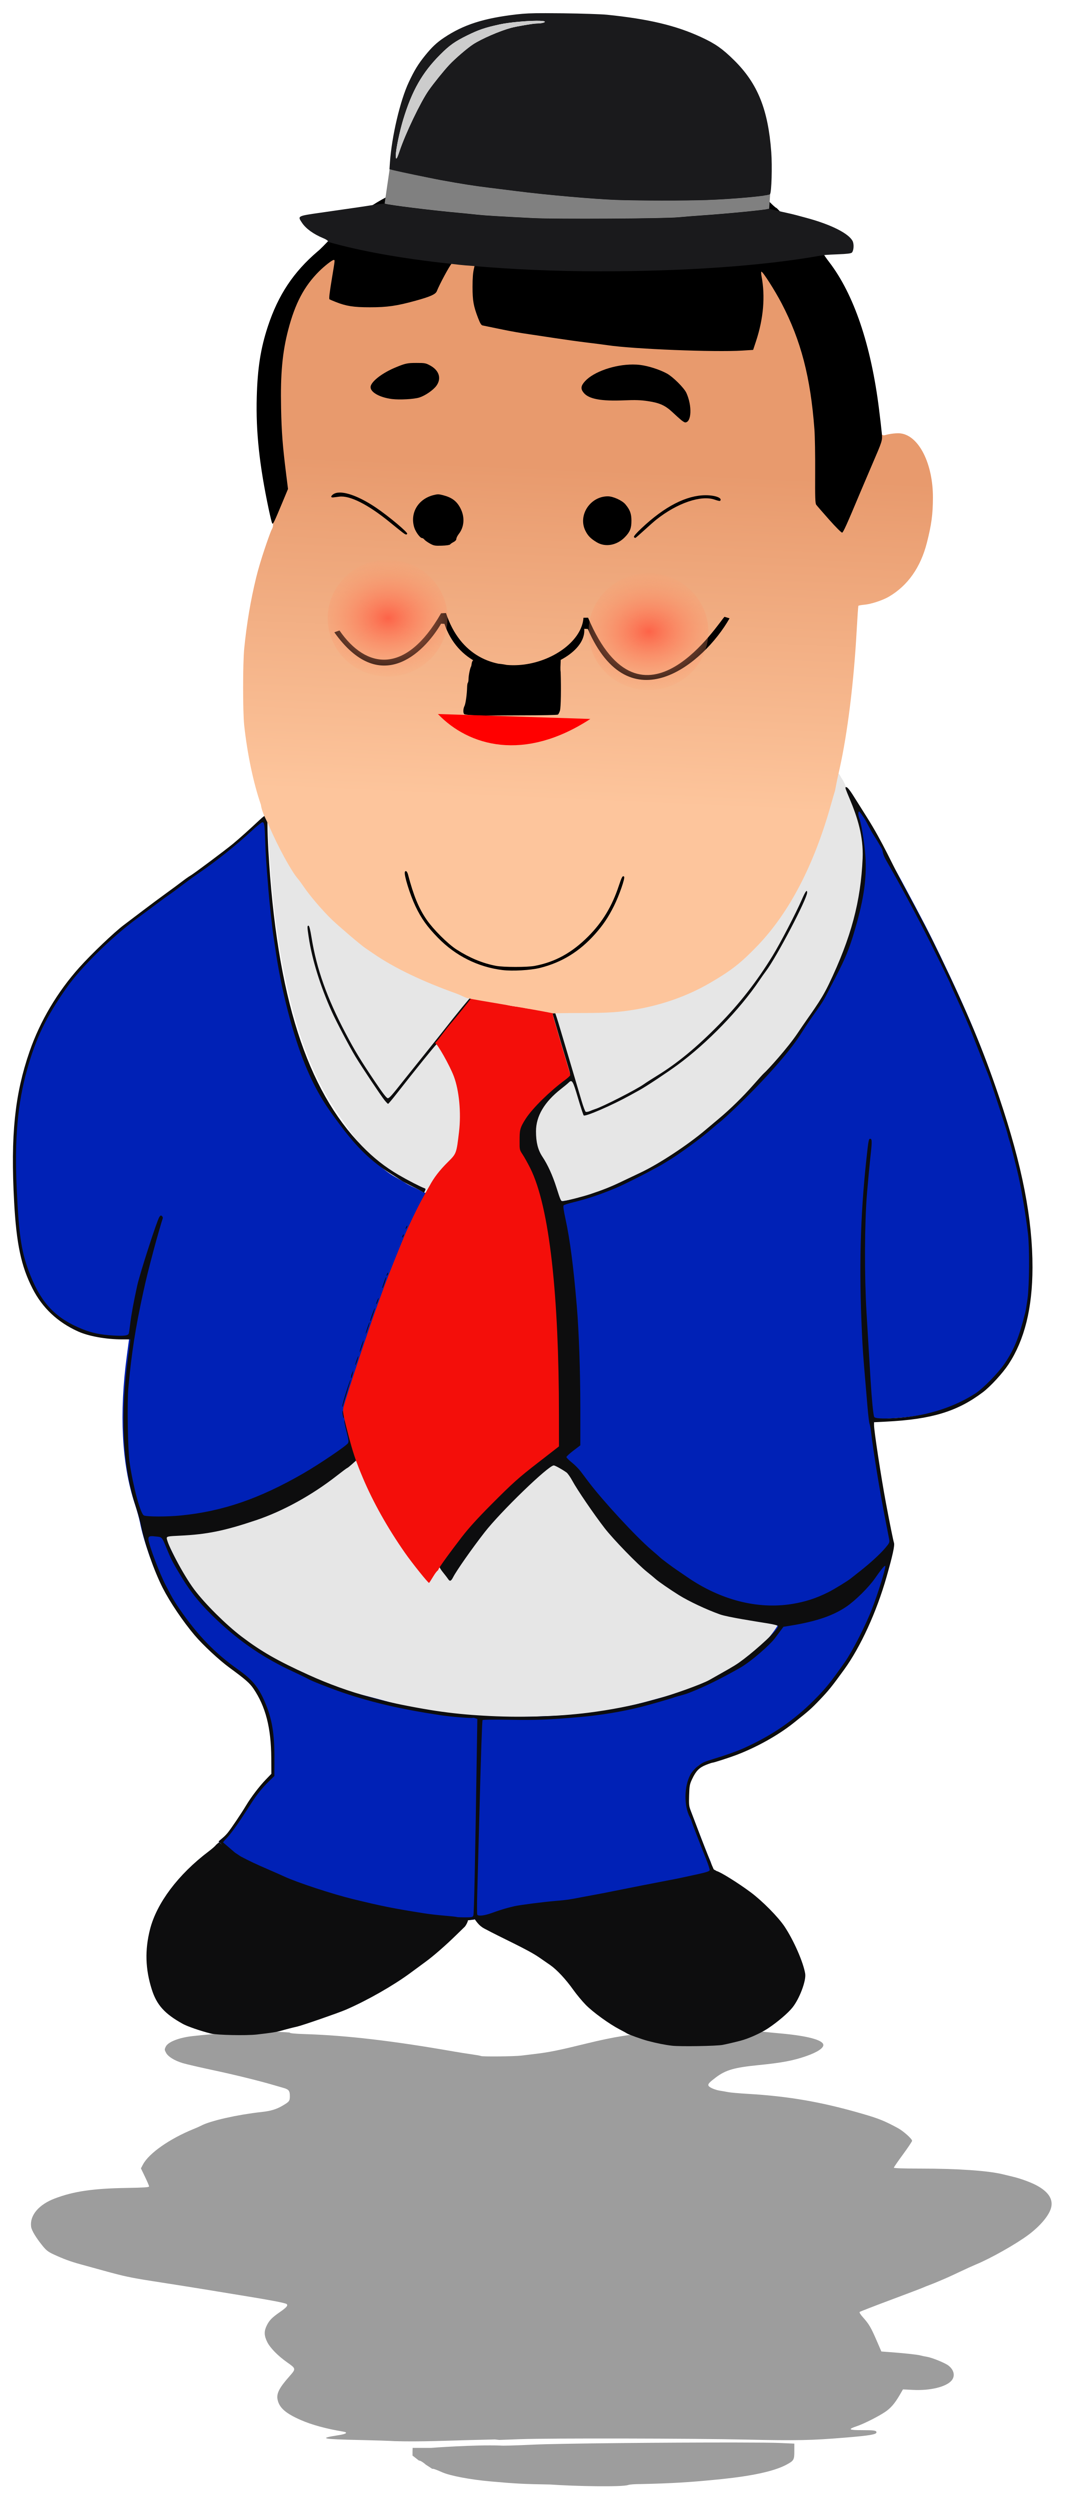
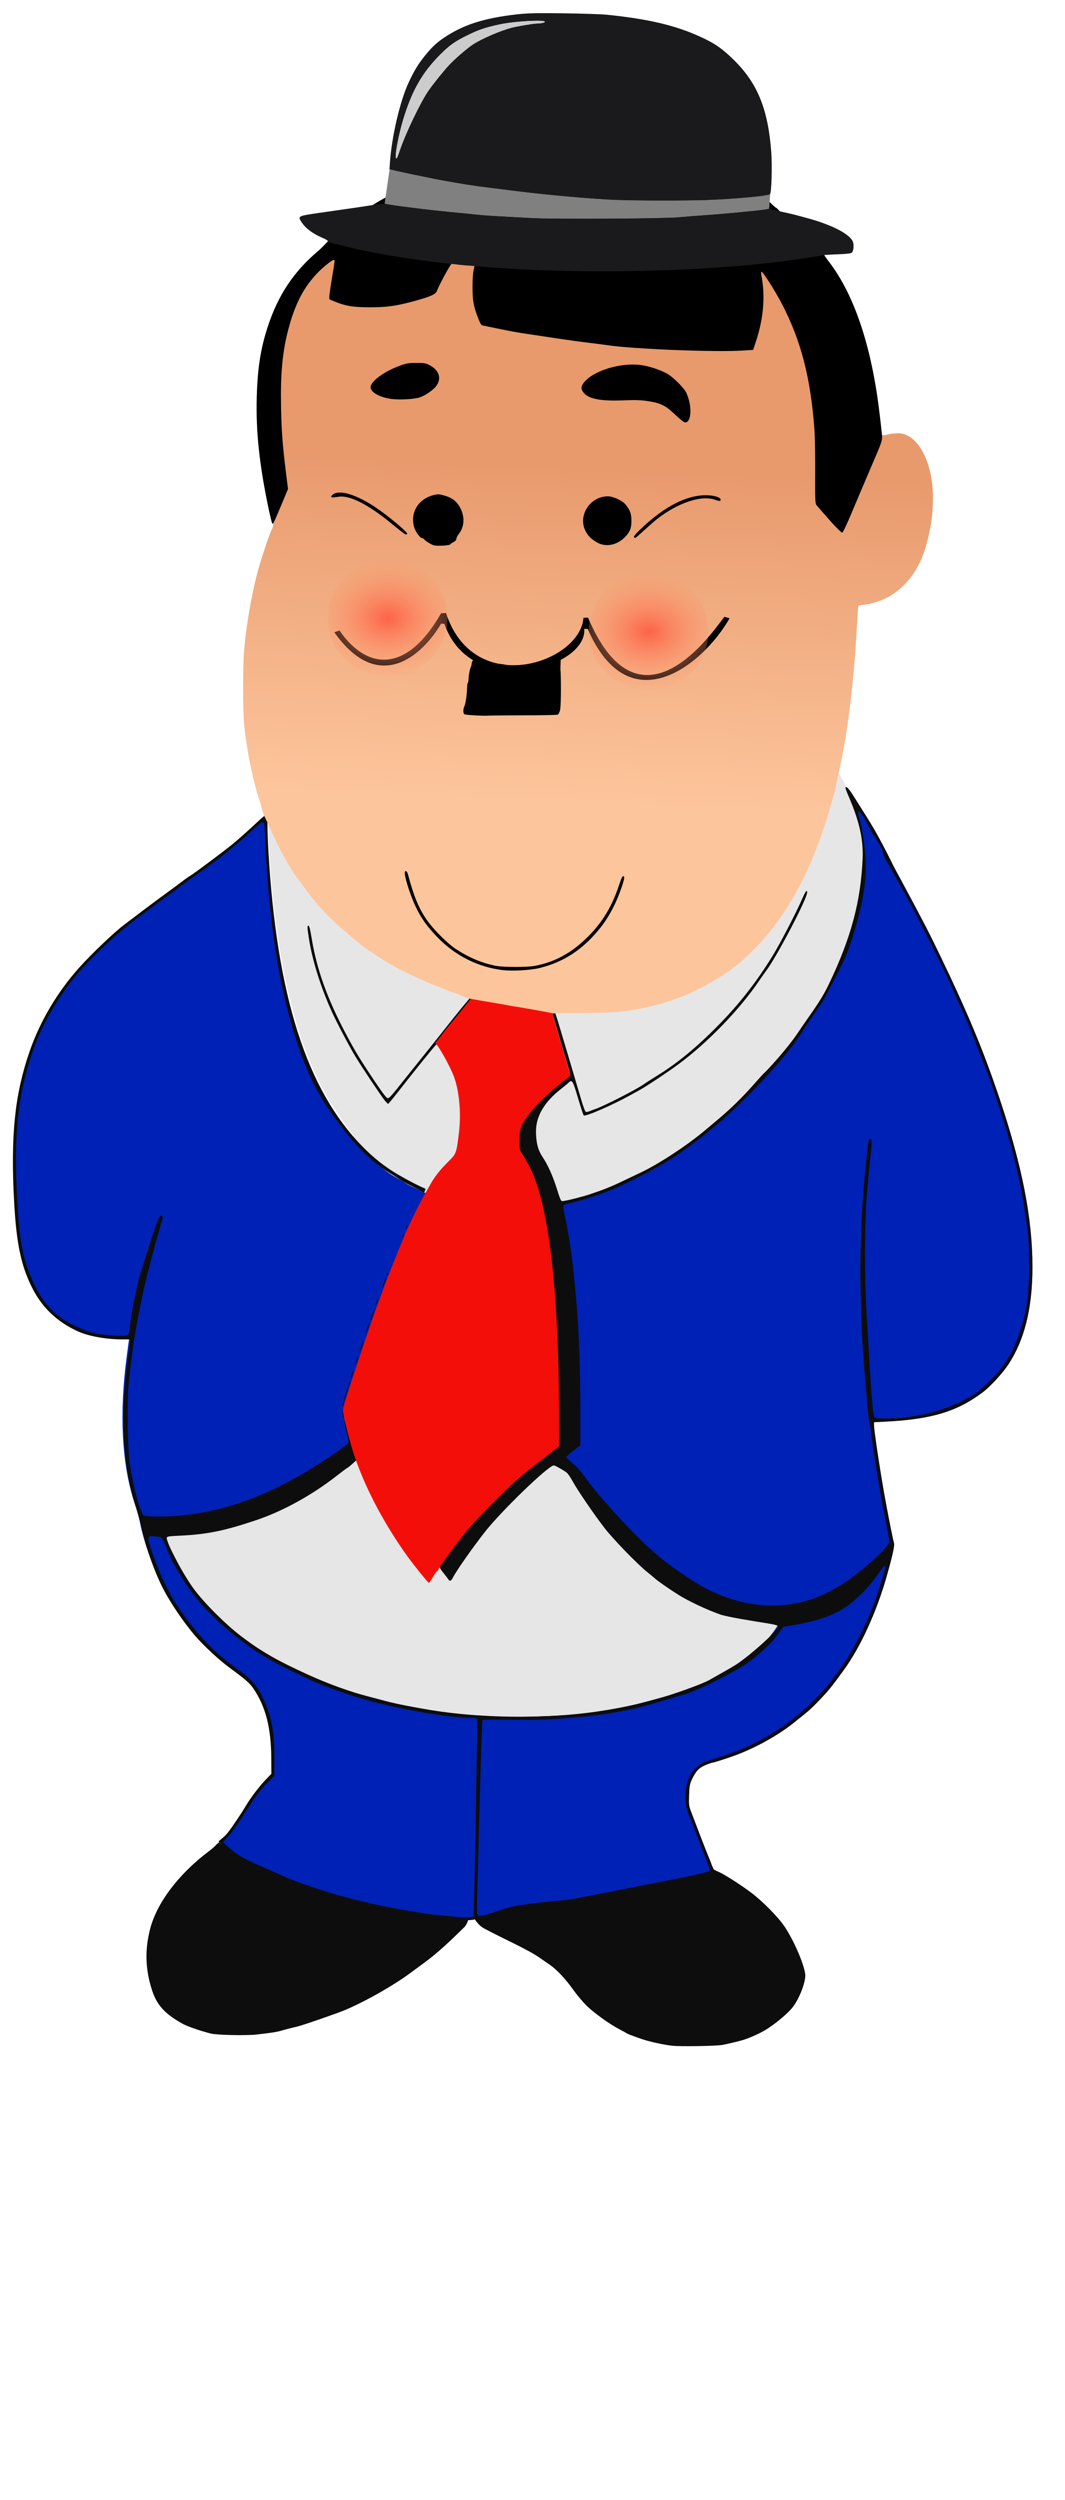
<svg xmlns="http://www.w3.org/2000/svg" xmlns:ns1="http://www.inkscape.org/namespaces/inkscape" xmlns:ns2="http://sodipodi.sourceforge.net/DTD/sodipodi-0.dtd" xmlns:xlink="http://www.w3.org/1999/xlink" version="1.1" width="823.515" height="1932.936" id="svg4855" ns1:version="0.48.3.1 r9886" ns2:docname="Laurel y Hardy.svg">
  <ns2:namedview pagecolor="#ffffff" bordercolor="#666666" borderopacity="1" objecttolerance="10" gridtolerance="10" guidetolerance="10" ns1:pageopacity="0" ns1:pageshadow="2" ns1:window-width="1551" ns1:window-height="876" id="namedview75" showgrid="false" fit-margin-top="10" fit-margin-left="10" fit-margin-right="10" fit-margin-bottom="10" ns1:zoom="0.40191771" ns1:cx="1444.6739" ns1:cy="1064.5263" ns1:window-x="49" ns1:window-y="24" ns1:window-maximized="1" ns1:current-layer="svg4855" />
  <title id="title5006">Laurel y Hardy</title>
  <defs id="defs4857">
    <linearGradient x1="726.906" y1="277.373" x2="743.876" y2="-107.293" id="linearGradient4036" xlink:href="#linearGradient3928" gradientUnits="userSpaceOnUse" />
    <linearGradient id="linearGradient3928">
      <stop id="stop3930" style="stop-color:#fdc59c;stop-opacity:1" offset="0" />
      <stop id="stop3932" style="stop-color:#e89a6d;stop-opacity:1" offset="1" />
    </linearGradient>
    <radialGradient cx="837.214" cy="79.383" r="53.74" fx="837.214" fy="79.383" id="radialGradient4038" xlink:href="#linearGradient3938" gradientUnits="userSpaceOnUse" gradientTransform="matrix(1.402,-0.011,0.008,1.016,-336.842,7.877)" />
    <linearGradient id="linearGradient3938">
      <stop id="stop3940" style="stop-color:#fd6348;stop-opacity:1" offset="0" />
      <stop id="stop3942" style="stop-color:#fda877;stop-opacity:0" offset="1" />
    </linearGradient>
    <radialGradient cx="837.214" cy="79.383" r="53.74" fx="837.214" fy="79.383" id="radialGradient4040" xlink:href="#linearGradient3938-1" gradientUnits="userSpaceOnUse" gradientTransform="matrix(1.402,-0.011,0.008,1.016,-336.842,7.877)" />
    <linearGradient id="linearGradient3938-1">
      <stop id="stop3940-5" style="stop-color:#fd6348;stop-opacity:1" offset="0" />
      <stop id="stop3942-9" style="stop-color:#fda877;stop-opacity:0" offset="1" />
    </linearGradient>
    <linearGradient x1="4432.458" y1="4367.518" x2="4423.834" y2="4042.518" id="linearGradient4312" xlink:href="#linearGradient4154-1" gradientUnits="userSpaceOnUse" gradientTransform="translate(1044.865,2646.193)" />
    <linearGradient id="linearGradient4154-1">
      <stop id="stop4156-1" style="stop-color:#868686;stop-opacity:1" offset="0" />
      <stop id="stop4158-0" style="stop-color:#000000;stop-opacity:1" offset="1" />
    </linearGradient>
    <linearGradient x1="4370.945" y1="3381.013" x2="4332.796" y2="3918.513" id="linearGradient4314" xlink:href="#linearGradient4138-0" gradientUnits="userSpaceOnUse" gradientTransform="translate(1044.865,2646.193)" />
    <linearGradient id="linearGradient4138-0">
      <stop id="stop4140-0" style="stop-color:#373737;stop-opacity:1" offset="0" />
      <stop id="stop4142-4" style="stop-color:#000000;stop-opacity:1" offset="1" />
    </linearGradient>
    <radialGradient cx="6035.547" cy="4146.112" r="22.266" fx="6035.547" fy="4146.112" id="radialGradient4316" xlink:href="#linearGradient4227-9" gradientUnits="userSpaceOnUse" gradientTransform="matrix(1.903,-0.04,0.044,2.105,-5632.616,-4343.214)" />
    <linearGradient id="linearGradient4227-9">
      <stop id="stop4229-9" style="stop-color:#aeaeae;stop-opacity:1" offset="0" />
      <stop id="stop4231-4" style="stop-color:#000000;stop-opacity:0" offset="1" />
    </linearGradient>
    <linearGradient x1="726.906" y1="277.373" x2="743.876" y2="-107.293" id="linearGradient4483" xlink:href="#linearGradient3928-8-6-1" gradientUnits="userSpaceOnUse" gradientTransform="translate(4670.1,5224.765)" />
    <linearGradient id="linearGradient3928-8-6-1">
      <stop id="stop3930-1-1-7" style="stop-color:#fdc59c;stop-opacity:1" offset="0" />
      <stop id="stop3932-6-5-2" style="stop-color:#e89a6d;stop-opacity:1" offset="1" />
    </linearGradient>
    <linearGradient ns1:collect="always" xlink:href="#linearGradient4154-1" id="linearGradient3196" gradientUnits="userSpaceOnUse" gradientTransform="translate(1044.865,2646.193)" x1="4432.458" y1="4367.518" x2="4423.834" y2="4042.518" />
    <linearGradient ns1:collect="always" xlink:href="#linearGradient4138-0" id="linearGradient3198" gradientUnits="userSpaceOnUse" gradientTransform="translate(1044.865,2646.193)" x1="4370.945" y1="3381.013" x2="4332.796" y2="3918.513" />
    <radialGradient ns1:collect="always" xlink:href="#linearGradient4227-9" id="radialGradient3200" gradientUnits="userSpaceOnUse" gradientTransform="matrix(1.903,-0.04,0.044,2.105,-5632.616,-4343.214)" cx="6035.547" cy="4146.112" fx="6035.547" fy="4146.112" r="22.266" />
    <linearGradient ns1:collect="always" xlink:href="#linearGradient3928-8-6-1" id="linearGradient3202" gradientUnits="userSpaceOnUse" gradientTransform="translate(4670.1,5224.765)" x1="726.906" y1="277.373" x2="743.876" y2="-107.293" />
    <linearGradient ns1:collect="always" xlink:href="#linearGradient3928" id="linearGradient3204" gradientUnits="userSpaceOnUse" x1="726.906" y1="277.373" x2="743.876" y2="-107.293" />
    <radialGradient ns1:collect="always" xlink:href="#linearGradient3938" id="radialGradient3206" gradientUnits="userSpaceOnUse" gradientTransform="matrix(1.402,-0.011,0.008,1.016,-336.842,7.877)" cx="837.214" cy="79.383" fx="837.214" fy="79.383" r="53.74" />
    <radialGradient ns1:collect="always" xlink:href="#linearGradient3938-1" id="radialGradient3208" gradientUnits="userSpaceOnUse" gradientTransform="matrix(1.402,-0.011,0.008,1.016,-336.842,7.877)" cx="837.214" cy="79.383" fx="837.214" fy="79.383" r="53.74" />
  </defs>
  <g id="g4042" transform="matrix(0.672,0,0,0.672,-55.235,446.443)">
-     <path ns1:connector-curvature="0" style="fill:#9d9d9d;fill-opacity:1" id="path3058-1" d="m 903.279,1670.868 c -34.695,0.175 -66.616,3.2 -98.062,6.344 l -7.5,1.156 c -10.556,1.624 -25.245,4.682 -41.5,8.688 -29.851,7.355 -42.226,9.884 -57.5,11.688 -4.675,0.552 -12.1,1.455 -16.5,2 -8.162,1.011 -45.739,1.386 -46.656,0.469 -0.278,-0.277 -5.211,-1.155 -10.938,-1.969 -5.726,-0.814 -14.456,-2.194 -19.406,-3.062 -70.049,-12.288 -123.483,-18.584 -171,-20.125 -12.964,-0.42 -18.855,-0.963 -18.719,-1.844 -36.479,-3.096 -86.895,1.426 -111.281,4.063 -15.804,1.687 -28.682,6.704 -31.281,12.156 -1.555,3.26 -1.55,3.62 0.312,7.094 2.41,4.49 9.499,8.896 19.031,11.844 3.828,1.184 19.762,4.879 35.438,8.219 25.17,5.365 54.507,12.621 71,17.563 3.025,0.905 7.3,2.145 9.5,2.75 6.179,1.697 7.5,3.338 7.5,9.312 0,5.827 -0.572,6.591 -8.531,11.25 -6.996,4.096 -13.466,6.05 -23.969,7.188 -27.591,2.987 -59.021,10.083 -69.5,15.687 -1.375,0.736 -5.314,2.477 -8.75,3.875 -27.609,11.239 -51.389,27.878 -58.219,40.75 l -2.406,4.531 4.688,9.719 c 2.579,5.336 4.688,10.296 4.688,11.031 0,1.071 -5.228,1.419 -26.25,1.781 -38.609,0.663 -60.578,3.903 -82.219,12.125 -18.574,7.055 -28.997,19.507 -27.25,32.531 0.569,4.244 5.471,12.404 13.094,21.844 4.111,5.09 6.425,6.961 12.094,9.625 11.346,5.331 20.338,8.656 31.531,11.687 5.775,1.565 17.925,4.92 27,7.438 22.837,6.331 30.705,8.007 56,11.969 4.675,0.732 13.225,2.059 19,2.969 5.775,0.911 14.325,2.268 19,3 4.675,0.734 13,2.059 18.5,2.969 11.169,1.847 22.127,3.655 37,6.062 42.288,6.844 59.506,10.068 60.875,11.438 1.667,1.667 -0.187,3.841 -7.75,9.094 -9.132,6.34 -12.191,9.456 -15.125,15.344 -3.369,6.76 -3.236,11.805 0.531,19.344 3.36,6.725 12.357,15.867 22.906,23.281 10.237,7.195 10.248,7.334 2.531,16.062 -11.995,13.567 -15.157,19.958 -13.5,27.219 2.08,9.118 9.344,15.444 26.531,23 12.624,5.55 29.566,10.168 48.812,13.344 5.911,0.975 3.818,2.715 -4.875,4.062 -24.405,3.784 -20.396,4.677 25.562,5.656 16.698,0.356 31.647,0.865 38.562,1.281 29.39,0.892 63.42,-0.69 87.625,-1.281 l 27.719,-0.688 5.094,0.562 23.75,-0.875 c 34.78,-1.262 198.14,-0.947 261.25,0.5 56.441,1.294 74.649,0.909 114,-2.375 27.332,-2.281 35,-3.574 35,-5.938 0,-2.163 -2.462,-2.562 -16.656,-2.562 -15.456,0 -16.691,-0.941 -5.938,-4.562 8.052,-2.711 24.837,-11.174 32.656,-16.469 6.388,-4.326 10.986,-9.649 16.531,-19.156 l 3.906,-6.719 11.5,0.594 c 19.863,1.021 38.289,-3.47 44.469,-10.812 4.342,-5.162 2.798,-12.286 -3.719,-17.25 -4.099,-3.122 -19.023,-9.159 -24.844,-10.062 -2.425,-0.377 -5.756,-1.075 -7.406,-1.563 -3.03,-0.895 -19.489,-2.664 -35.906,-3.844 l -8.938,-0.656 -5.625,-13 c -6.365,-14.727 -8.753,-18.758 -15.531,-26.281 -2.765,-3.069 -4.392,-5.686 -3.875,-6.188 0.491,-0.477 16.625,-6.744 35.875,-13.938 19.25,-7.193 35.9,-13.529 37,-14.062 1.1,-0.534 4.475,-1.9 7.5,-3.031 3.025,-1.13 6.4,-2.458 7.5,-2.969 1.1,-0.51 4.804,-2.073 8.219,-3.469 3.413,-1.397 11.858,-5.255 18.781,-8.563 6.923,-3.305 15.399,-7.16 18.812,-8.562 16.934,-6.963 46.475,-23.628 60.656,-34.25 13.299,-9.963 23.255,-21.71 25.812,-30.438 2.898,-9.882 -2.399,-18.585 -15.844,-26 -6.779,-3.737 -18.755,-8.168 -27.938,-10.344 -3.025,-0.717 -8.2,-1.965 -11.5,-2.781 -16.869,-4.167 -51.855,-6.58 -95.25,-6.594 -19.195,-0.01 -30.25,-0.375 -30.25,-1 0,-0.542 4.733,-7.404 10.5,-15.25 5.767,-7.846 10.49,-14.915 10.5,-15.719 0.021,-2.165 -9.949,-11.107 -16.125,-14.469 -15.487,-8.43 -22.096,-11.099 -41.375,-16.688 -46.659,-13.526 -84.409,-20.089 -131.5,-22.844 -9.625,-0.564 -19.75,-1.443 -22.5,-1.969 -2.75,-0.526 -6.989,-1.284 -9.438,-1.656 -5.889,-0.899 -12.6,-3.824 -13.375,-5.844 -0.721,-1.88 0.87,-3.67 8.469,-9.406 11.404,-8.61 21.193,-11.424 49.344,-14.219 26.581,-2.639 39.832,-5.144 54.719,-10.344 13.079,-4.568 20.351,-9.477 19.625,-13.25 -1.029,-5.34 -18.166,-9.932 -47.344,-12.656 l -13,-1.219 c -23.296,-2.517 -45.12,-3.449 -65.937,-3.344 z m 24.875,475.031 c -75.027,-0.091 -203.505,1.095 -233,2.5 -19.289,0.919 -35.827,1.385 -36.75,1.031 -31.27,-1.072 -80.406,2.688 -80.406,2.688 l -21,0 c -0.091,2.235 -0.137,5.138 -0.141,8.836 l 7.516,5.851 c 0.569,-0.65 4.802,1.858 7.719,4.562 l 7.562,4.906 c 0.783,-0.484 3.87,0.568 11.562,3.969 9.05,4.001 32.216,8.374 55,10.406 29.297,2.613 38.359,3.106 68.938,3.594 29.635,2.082 82.685,3.031 89.719,0.594 2.105,-0.734 8.608,-1.107 15,-1.094 34.518,-0.817 55.716,-1.895 92.344,-5.688 36.079,-3.686 60.969,-9.188 74.687,-16.5 8.784,-4.682 9.312,-5.603 9.312,-15.688 l 0,-8.656 -16.5,-0.75 c -7.485,-0.349 -26.554,-0.532 -51.562,-0.562 z" />
    <g id="g4019" transform="translate(50.36,-4122.097)">
      <path ns1:connector-curvature="0" style="fill:#0021b6" id="path3054-8-2" d="m 993.944,4350.627 c -1.027,0.229 -0.112,2.474 4.375,13.125 8.909,21.148 13.753,43.406 15,68.812 2.384,48.575 -9.122,98.731 -35.188,153.125 -9.696,20.235 -17.154,33.14 -32.281,55.875 -11.138,16.74 -31.992,44.22 -36.406,48 -0.964,0.825 -6.5,6.928 -12.313,13.562 -11.329,12.932 -26.395,27.686 -39.156,38.344 -4.346,3.63 -11.096,9.303 -15,12.625 -20.849,17.743 -54.37,39.791 -75.625,49.75 -5.211,2.442 -15.094,7.139 -21.969,10.438 -11.809,5.665 -21.058,9.349 -36,14.312 -8.231,2.734 -28.684,7.969 -31.156,7.969 -1.048,0 -40.298,4.918 -64.125,6.906 -24.406,3.012 -27.852,-1.597 -39,-3.406 -25.72,-5.773 -56.486,-14.341 -56.406,-14.688 0.102,-0.447 -3.796,-2.598 -8.688,-4.781 -4.891,-2.184 -9.616,-4.6 -10.5,-5.344 -0.884,-0.744 -6.35,-3.965 -12.125,-7.188 -25.62,-14.296 -50.956,-39.134 -71.844,-70.375 -34.798,-52.045 -58.714,-131.1 -70.062,-231.625 -3.711,-32.872 -7.094,-81.666 -7.094,-102.562 0,-6.609 1.092,-7.618 0.44,-8.022 -0.588,-0.363 -5.117,4.275 -9.108,8.044 -10.121,9.557 -20.905,19.346 -28.004,25.232 -8.82,7.314 -45.51,34.755 -49,36.656 -1.65,0.899 -5.925,3.902 -9.5,6.656 -3.575,2.754 -11.9,8.919 -18.5,13.688 -6.6,4.768 -18.525,13.631 -26.5,19.688 -7.975,6.057 -17.973,13.638 -22.25,16.875 -11.447,8.664 -37.311,33.325 -51.25,48.875 -25.212,28.126 -45.13,61.724 -57.156,96.406 -17.17,49.518 -22.002,96.664 -17.812,173.5 2.627,48.185 5.241,70.241 18.328,95.933 11.37,22.322 28.763,38.722 52.406,49.406 12.184,5.506 32.214,9.107 50.812,9.125 l 9.375,0 -0.594,4.75 c -0.328,2.612 -1.299,9.925 -2.156,16.25 -9.144,67.447 -6.069,126.092 9,171.469 2.38,7.166 5.091,16.856 6,21.531 3.989,20.524 15.025,52.367 24.906,71.844 8.299,16.359 23.466,38.846 36.875,54.656 9.552,11.263 28.158,28.558 40.094,37.281 17.973,13.136 23.17,17.677 27.438,23.969 14.001,20.64 23.036,44.461 23.281,78.906 l 1.875,19.656 -6.562,6.844 c -7.392,7.684 -16.817,20.069 -22.469,29.531 -5.48,9.175 -17.231,26.622 -21.344,31.688 -1.953,2.405 -5.603,5.913 -8.094,7.812 -2.491,1.9 -4.981,4.283 -5.531,5.281 l 4.406,2.875 c 1.783,1.503 5.722,8.388 14.781,13.375 12.706,6.986 21.237,11.089 38,18.312 6.6,2.845 14.7,6.434 18,7.969 14.451,6.723 55.094,20.094 78.5,25.812 34.236,8.364 47.148,10.951 83,16.594 5.225,0.823 15.575,1.981 23,2.594 7.425,0.613 13.708,1.306 13.937,1.531 0.229,0.227 4.38,0.406 9.25,0.406 0.278,-3e-4 3.37,0.415 3.688,0.406 l 6.25,-0.313 5.594,-1.375 c 5.307,-0.838 10.308,-2.201 16.531,-4.125 9.13,-3.347 15.888,-5.368 24.75,-7.406 6.482,-1.491 33.411,-4.946 48,-6.156 12.516,-1.039 15.16,-1.409 31,-4.5 4.675,-0.913 11.875,-2.269 16,-3 4.125,-0.732 13.125,-2.499 20,-3.906 13.005,-2.662 48.63,-9.658 62.5,-12.281 10.612,-2.006 18.364,-3.612 34,-7.094 5.195,-1.165 10.407,-2.597 17.187,-6.438 1.049,-0.493 -1.186,-0.181 -0.031,-1.125 -1.759,-9.981 -2.31,-9.329 -5.438,-17.156 -4.891,-12.202 -12.435,-31.771 -20.625,-53.469 -2.217,-5.874 -2.408,-7.655 -2.062,-18.5 0.346,-10.866 0.662,-12.634 3.438,-18.562 4.365,-9.325 8.194,-13.269 15.875,-16.344 3.572,-1.43 7.068,-2.594 7.75,-2.594 1.381,-7e-4 19.457,-5.859 27.219,-8.812 23.39,-8.899 47.849,-22.543 65.5,-36.531 18.091,-14.335 20.569,-16.489 30.75,-27.156 9.991,-10.469 13.845,-15.274 27.844,-34.594 18.881,-26.058 37.334,-66.323 48.75,-106.406 7.066,-24.81 9.587,-36.4 8.594,-39.406 -0.891,-2.695 -4.947,-22.759 -9.313,-46.094 -5.479,-29.292 -13.625,-82.591 -13.625,-89.156 l 0,-3.531 13.75,-0.688 c 52.383,-2.61 82.089,-11.64 111.469,-33.844 8.75,-6.613 22.824,-21.931 29.531,-32.156 18.432,-28.097 27.496,-64.558 27.594,-111.125 0.118,-56.182 -11.888,-117.537 -38.219,-195.5 -18.024,-53.37 -35.426,-95.131 -66.875,-160.5 -12.683,-26.362 -20.232,-40.964 -44.219,-85.5 -11.542,-21.429 -32.885,-57.443 -51.031,-86.125 -6.325,-9.998 -13.758,-21.833 -16.531,-26.281 -2.81,-4.508 -5.875,-8.239 -6.906,-8.438 -0.422,-0.081 -0.763,-0.147 -1,-0.094 z m -412.367,687.953 4.304,-0.828 c 39.949,15.003 94.164,94.965 96.563,110.844 1.409,1 4.487,5.404 6.844,9.781 5.438,10.103 24.74,38.397 37.094,54.375 9.926,12.838 37.824,41.598 49,50.5 3.575,2.848 8.06,6.539 9.938,8.219 3.143,2.813 16.909,12.313 26.656,18.375 11.534,7.172 31.983,16.781 47.156,22.156 8.955,3.172 33.084,8.932 46.594,11.125 6.835,1.11 11.049,2.243 11.375,3.094 1.31,3.413 -19.395,25.76 -34.5,37.219 -7.898,5.991 -10.725,7.722 -28.219,17.562 -4.125,2.32 -9.175,5.173 -11.219,6.344 -9.178,5.257 -40.922,17.654 -54.281,21.188 -1.65,0.436 -6.6,1.808 -11,3.031 -19.087,5.305 -44.518,14.34 -68.263,17.327 -15.555,1.956 -32.114,3.011 -49.092,3.328 -45.638,0.853 -94.308,-3.624 -134.645,-10.249 -22.954,-3.769 -46.153,-8.513 -58.5,-11.937 -2.475,-0.687 -7.425,-2.015 -11,-2.969 -23.492,-6.269 -47.411,-14.91 -71,-25.625 -35.372,-16.068 -54.171,-26.812 -76.5,-43.75 -18.168,-13.782 -42.319,-37.809 -54.844,-54.531 -12.427,-16.592 -32.432,-54.302 -31.469,-59.344 0.293,-1.534 2.149,-1.821 14.844,-2.406 31.327,-1.444 51.374,-5.529 87.969,-17.844 30.778,-10.357 64.048,-28.662 92.625,-51 6.328,-4.947 11.808,-9.037 12.188,-9.062 0.379,-0.025 2.882,-1.969 5.531,-4.344 l 4.812,-4.312 z" />
      <path ns1:connector-curvature="0" style="fill:#e6e6e6;fill-opacity:1;stroke:none" id="path4068" d="m 682.061,4267.185 c -175.543,12.152 -303.01,44.241 -343.056,121.313 0.652,0.403 1.062,4.86 1.062,11.469 0,20.897 3.383,69.691 7.094,102.562 11.348,100.525 35.265,179.58 70.062,231.625 20.888,31.241 43.749,63.503 69.369,77.8 5.776,3.223 11.241,6.444 12.125,7.188 0.884,0.744 5.609,3.16 10.5,5.344 4.891,2.183 8.79,4.334 8.688,4.781 -0.08,0.346 40.586,8.914 66.306,14.688 11.148,1.809 14.594,6.418 39,3.406 23.827,-1.988 65.905,-9.381 66.953,-9.381 2.472,0 22.925,-5.234 31.156,-7.969 14.942,-4.964 24.191,-8.647 36,-14.312 6.875,-3.298 16.758,-7.996 21.969,-10.438 21.255,-9.959 54.423,-36.957 75.271,-54.7 3.904,-3.322 10.654,-8.995 15,-12.625 12.761,-10.658 27.827,-25.411 39.156,-38.344 5.813,-6.634 11.349,-12.738 12.313,-13.562 4.415,-3.78 25.268,-31.26 36.406,-48 15.127,-22.735 22.585,-35.64 32.281,-55.875 26.065,-54.394 37.572,-104.55 35.188,-153.125 -1.247,-25.406 -10.865,-45.19 -19.773,-66.338 -2.365,-6.762 -5.755,-10.244 -7.027,-13.479 -69.576,-73.382 -144.614,-77.511 -316.044,-82.028 z m -95.969,765.031 -136.09,94.851 -4.812,4.312 c -2.649,2.375 -5.153,4.319 -5.531,4.344 -0.38,0.025 -5.86,4.116 -12.188,9.062 -28.577,22.338 -72.1,48.421 -102.878,58.778 -36.595,12.314 -55.935,18.521 -87.262,19.965 -12.695,0.585 -13.136,1.226 -13.429,2.76 -0.195,1.02 0.495,5.204 1.781,8.455 0.044,0.092 0.081,0.189 0.125,0.281 4.96,10.322 10.101,20.436 15.438,30.344 4.838,8.374 9.916,16.412 14.125,22.031 12.525,16.723 36.675,40.749 54.844,54.531 22.329,16.938 46.785,31.571 82.157,47.639 23.589,10.715 48.922,16.174 72.414,22.443 3.575,0.954 8.525,2.282 11,2.969 12.347,3.424 33.991,8.648 56.945,12.418 55.344,9.089 131.817,6.761 189.182,-0.454 23.745,-2.986 49.53,-10.077 68.616,-15.382 4.401,-1.223 9.35,-2.595 11,-3.031 13.36,-3.534 45.103,-15.93 54.281,-21.188 2.044,-1.171 7.094,-4.024 11.219,-6.344 17.494,-9.841 20.321,-11.571 28.219,-17.563 15.105,-11.458 34.749,-37.341 33.439,-40.754 -0.327,-0.851 -4.54,-1.984 -11.375,-3.094 -13.51,-2.193 -37.639,-7.953 -46.594,-11.125 -15.173,-5.376 -35.622,-14.984 -47.156,-22.156 -9.748,-6.061 -23.513,-15.562 -26.656,-18.375 -1.878,-1.68 -6.362,-5.371 -9.938,-8.219 -11.176,-8.902 -39.074,-37.662 -49,-50.5 -12.354,-15.978 -38.727,-43.918 -44.165,-54.021 -2.356,-4.378 -5.435,-8.782 -6.844,-9.781 -2.399,-15.879 -49.543,-96.195 -89.492,-111.197 z" />
      <path ns1:connector-curvature="0" style="fill:#0d0d0e" id="path3052-5-0-3" d="m 1005.156,4363.312 c -0.061,0.01 -0.094,0.064 -0.094,0.125 -1.027,0.229 -0.143,2.474 4.344,13.125 8.909,21.148 16.127,43.399 15.031,68.812 -2.116,49.075 -12.935,90.668 -39,145.062 -9.696,20.235 -20.654,33.264 -35.781,56 -11.138,16.74 -34.585,42.595 -39,46.375 -0.964,0.825 -6.501,6.928 -12.312,13.562 -11.329,12.932 -26.395,27.686 -39.156,38.344 -4.346,3.63 -11.096,9.303 -15,12.625 -20.849,17.743 -54.37,39.791 -75.625,49.75 -5.211,2.442 -15.094,7.139 -21.969,10.437 -11.809,5.665 -21.058,9.349 -36,14.313 -8.231,2.734 -28.715,7.969 -31.188,7.969 -2.18,0 -2.525,-0.759 -7.375,-16 -4.392,-13.801 -9.932,-25.951 -15.969,-35.031 -5.256,-7.907 -7.469,-16.654 -7.469,-29.375 0,-17.432 9.631,-33.765 28.781,-48.75 3.693,-2.89 7.516,-6.039 8.5,-7.031 4.195,-4.229 5.001,-2.949 11,17.375 3.113,10.547 6.091,19.591 6.625,20.125 1.711,1.711 32.34,-11.55 53.094,-23 3.025,-1.669 8.127,-4.477 11.344,-6.25 7.674,-4.23 31.667,-20.138 43.656,-28.938 33.989,-24.947 71.498,-63.683 94.031,-97.125 2.409,-3.575 5.799,-8.405 7.562,-10.719 12.103,-15.88 47.406,-83.198 47.406,-90.406 0,-4.048 -1.952,-1.473 -6,7.875 -6.715,15.503 -24.955,50.571 -33.75,64.906 -18.183,29.635 -37.917,54.93 -61.719,79.187 -25.303,25.787 -47.845,44.431 -71.031,58.656 -6.05,3.712 -13.025,8.199 -15.5,9.969 -8.434,6.031 -47.611,26.007 -56,28.563 -1.375,0.419 -4.109,1.471 -6.062,2.312 -1.954,0.842 -4.097,1.173 -4.781,0.75 -0.684,-0.423 -2.823,-6.136 -4.75,-12.687 -6.405,-21.773 -22.44,-75.712 -26.562,-89.406 -2.235,-7.425 -4.543,-14.07 -5.125,-14.781 -2.227,-2.722 -2.632,0.622 -0.844,6.813 7.724,26.746 12.518,43.094 15.562,52.969 1.95,6.325 3.562,12.049 3.562,12.719 0,0.67 -2.587,3.108 -5.75,5.438 -17.569,12.94 -37.438,32.455 -45.281,44.469 -7.553,11.57 -9.329,17.038 -9.406,28.875 -0.064,9.883 -0.01,10.091 3.562,15.5 1.992,3.015 5.869,10 8.625,15.5 22.577,45.05 35.224,145.887 35.25,281.219 l 0,36.219 -4.844,3.781 c -2.663,2.075 -11.522,8.956 -19.688,15.281 -21.894,16.958 -28.664,23.036 -53.469,47.969 -15.776,15.858 -25.923,27.038 -33.906,37.406 -13.171,17.104 -25.094,34.391 -25.094,36.375 0,0.755 1.913,3.75 4.25,6.625 2.337,2.875 4.949,6.287 5.812,7.594 1.846,2.794 3.282,2.203 5.562,-2.281 3.87,-7.609 21.681,-33.019 36.219,-51.688 18.694,-24.005 73.495,-77 79.625,-77 1.426,0 9.617,4.531 14.594,8.062 1.409,1 4.488,5.372 6.844,9.75 5.438,10.103 24.74,38.397 37.094,54.375 9.926,12.838 37.823,41.598 49,50.5 3.575,2.847 8.029,6.539 9.906,8.219 3.143,2.814 16.909,12.314 26.656,18.375 11.534,7.172 32.015,16.78 47.188,22.156 8.954,3.172 41.927,8.213 55.438,10.406 6.835,1.11 11.017,2.243 11.344,3.094 1.31,3.413 -24.364,26.479 -39.469,37.938 -7.898,5.991 -10.694,7.722 -28.188,17.562 -4.125,2.32 -9.175,5.173 -11.219,6.344 -9.178,5.257 -44.797,17.654 -58.156,21.187 -1.65,0.436 -6.6,1.808 -11,3.031 -19.087,5.305 -45.755,10.451 -69.5,13.438 -37.655,4.736 -80.678,5.912 -121.438,3.5 L 582.5,5431.406 c -19.343,-1.225 -38.075,-3.341 -55.406,-6.187 -22.954,-3.77 -46.153,-8.513 -58.5,-11.938 -2.475,-0.686 -7.425,-2.015 -11,-2.969 -23.492,-6.269 -47.411,-14.91 -71,-25.625 -35.373,-16.068 -54.171,-26.812 -76.5,-43.75 -18.169,-13.782 -42.35,-37.809 -54.875,-54.531 -12.427,-16.592 -32.401,-54.302 -31.438,-59.344 0.293,-1.534 2.118,-1.821 14.812,-2.406 31.327,-1.444 51.405,-5.53 88,-17.844 30.778,-10.357 64.048,-28.662 92.625,-51 6.328,-4.946 11.809,-9.037 12.188,-9.062 0.379,-0.025 2.829,-1.977 5.469,-4.344 l 4.812,-4.281 -3.438,-10.406 c -1.889,-5.721 -4.937,-16.483 -6.781,-23.906 -1.844,-7.423 -3.477,-12.823 -3.625,-12 -0.148,0.823 1.065,6.675 2.688,13 2.515,9.801 2.742,11.796 1.625,13.5 -2.137,3.26 -33.362,24.358 -51.562,34.844 -50.322,28.989 -92.405,43.442 -140.5,48.25 -15.552,1.554 -39.053,1.566 -42.656,0 -3.951,-1.718 -12.372,-32.951 -16.5,-61.094 -2.067,-14.09 -2.969,-69.115 -1.406,-86 3.729,-40.3 8.237,-69.261 17.188,-110 3.618,-16.465 5.291,-23.187 12.375,-50 2.751,-10.412 9.051,-32.261 9.969,-34.594 0.344,-0.874 -0.062,-2.138 -0.875,-2.813 -1.211,-1.005 -1.761,-0.813 -3.031,1.125 -2.782,4.246 -22.349,64.931 -25.406,78.781 -4.071,18.445 -6.874,33.771 -8.156,44.5 -0.591,4.95 -1.314,9.763 -1.594,10.688 -0.755,2.493 -5.358,3.093 -17.781,2.344 -14.688,-0.886 -24.172,-2.812 -35.125,-7.156 -30.377,-12.049 -47.315,-29.424 -60.188,-61.75 -10.334,-25.951 -13.242,-44.32 -15.812,-99.688 -2.659,-57.282 0.928,-98.301 12.094,-137.938 10.094,-35.831 21.809,-60.115 44.844,-92.969 16.639,-23.731 51.538,-58.189 81.062,-80.031 7.7,-5.696 18.275,-13.529 23.5,-17.438 5.225,-3.908 10.785,-8.009 12.375,-9.094 4.999,-3.411 8.225,-5.775 17.812,-13.094 5.126,-3.912 13.137,-9.701 17.812,-12.875 19.195,-13.03 43.406,-32.347 60.469,-48.25 6.049,-5.638 11.772,-10.25 12.719,-10.25 2.229,0 2.569,2.411 3.281,23 0.537,15.53 1.006,22.608 3.594,54.5 1.218,15.007 4.502,45.229 5.875,54 0.517,3.3 1.47,9.6 2.094,14 6.548,46.225 20.063,98.925 34.281,133.5 13.321,32.393 24.756,48.557 40.969,70.25 18.745,25.081 35.779,41.449 56.594,54.438 5.5,3.432 11.298,7.177 12.906,8.312 1.608,1.135 7.458,4.304 13,7.031 5.542,2.727 10.815,5.579 11.688,6.344 1.385,1.214 1.708,1.062 2.719,-1.156 0.982,-2.154 0.916,-2.621 -0.562,-3.156 -4.794,-1.734 -19.03,-9.081 -29.656,-15.281 -15.648,-9.13 -28.76,-19.462 -42.219,-33.281 -63.1,-64.792 -98.173,-171.235 -107.75,-340.875 -0.554,-9.823 -1,-22.731 -1,-28.688 0,-6.609 -0.41,-11.066 -1.062,-11.469 -0.588,-0.364 -4.353,2.419 -8.344,6.188 -10.121,9.557 -22.995,21.114 -30.094,27 -8.82,7.314 -45.51,34.755 -49,36.656 -1.65,0.899 -5.925,3.902 -9.5,6.656 -3.575,2.754 -11.9,8.919 -18.5,13.688 -6.6,4.768 -18.525,13.63 -26.5,19.687 -7.975,6.057 -18.004,13.638 -22.281,16.875 -11.447,8.664 -37.28,33.325 -51.219,48.875 -25.212,28.126 -45.13,61.724 -57.156,96.406 -17.17,49.518 -22.033,96.664 -17.844,173.5 2.627,48.185 8.069,73.776 21.156,99.469 11.37,22.322 28.794,38.722 52.438,49.406 12.184,5.506 32.182,9.107 50.781,9.125 l 9.406,0 -0.594,4.75 c -0.328,2.612 -1.299,9.925 -2.156,16.25 -9.144,67.447 -6.069,126.092 9,171.469 2.38,7.166 5.06,16.856 5.969,21.531 3.989,20.524 15.025,52.367 24.906,71.844 8.299,16.359 23.466,38.846 36.875,54.656 9.552,11.263 28.158,28.558 40.094,37.281 17.973,13.136 23.201,17.677 27.469,23.969 14.001,20.64 20.286,44.961 20.531,79.406 l 0.125,18.656 -6.594,6.844 c -7.392,7.684 -16.817,20.069 -22.469,29.531 -5.48,9.175 -17.231,26.622 -21.344,31.688 -1.953,2.405 -5.572,5.913 -8.062,7.812 -0.745,0.568 -1.494,1.176 -2.188,1.781 0.747,0.822 1.081,1.377 2,2.125 7.452,8.585 9.943,10.342 20.844,17.188 10.374,6.247 21.128,11.391 35.812,17.719 6.6,2.844 14.7,6.433 18,7.969 14.451,6.723 54.219,19.313 77.625,25.031 34.236,8.364 47.148,10.95 83,16.594 5.225,0.823 15.231,1.543 22.656,2.156 7.425,0.613 13.708,1.305 13.938,1.531 0.229,0.226 5.255,0.125 10.125,0.125 0.278,-3e-4 3.371,0.416 3.688,0.406 l 7.25,-1.125 6.344,-0.406 c 5.307,-0.838 10.402,-2.451 16.625,-4.375 9.13,-3.347 15.013,-5.712 23.875,-7.75 6.483,-1.491 32.692,-4.508 47.281,-5.719 12.517,-1.039 15.16,-1.408 31,-4.5 4.675,-0.912 12.062,-2.362 16.188,-3.094 4.125,-0.731 13.125,-2.499 20,-3.906 13.005,-2.662 49.255,-9.284 63.125,-11.906 10.613,-2.007 18.365,-3.612 34,-7.094 5.195,-1.165 11.031,-1.628 17.812,-5.469 -1.879,-3.554 -5.878,-13.314 -7.156,-16.5 -4.891,-12.201 -12.435,-31.77 -20.625,-53.469 -2.217,-5.874 -2.408,-7.655 -2.062,-18.5 0.346,-10.866 0.662,-12.634 3.438,-18.562 4.365,-9.325 8.225,-13.269 15.906,-16.344 3.572,-1.43 7.037,-2.593 7.719,-2.594 1.381,-7e-4 19.488,-5.859 27.25,-8.812 23.389,-8.899 47.849,-22.544 65.5,-36.531 18.091,-14.336 20.538,-16.489 30.719,-27.156 9.991,-10.469 13.876,-15.274 27.875,-34.594 18.881,-26.059 37.303,-66.323 48.719,-106.406 7.066,-24.81 9.619,-36.4 8.625,-39.406 -0.89,-2.695 -4.948,-22.759 -9.312,-46.094 -5.479,-29.292 -13.625,-82.591 -13.625,-89.156 l 0,-3.531 13.75,-0.688 c 52.383,-2.61 82.089,-11.64 111.469,-33.844 8.75,-6.613 22.824,-21.931 29.531,-32.156 18.432,-28.097 27.465,-64.558 27.562,-111.125 0.118,-56.182 -11.857,-117.537 -38.187,-195.5 -18.024,-53.37 -35.426,-95.131 -66.875,-160.5 -12.683,-26.362 -20.232,-40.964 -44.219,-85.5 -11.542,-21.429 -22.979,-47.88 -41.125,-76.562 -6.325,-9.998 -13.79,-21.833 -16.562,-26.281 -2.81,-4.508 -5.843,-8.239 -6.875,-8.438 -0.316,-0.061 -0.724,-0.245 -0.906,-0.219 z m 15.219,28.062 c 0.481,0 3.26,3.712 6.188,8.25 2.927,4.537 6.913,13.256 9.75,17.656 2.837,4.4 7.216,11.6 9.719,16 2.502,4.4 0.211,5.356 6.125,15.531 14.407,24.787 35.065,63.242 49.531,92.188 12.724,25.459 23.906,48.51 23.906,49.281 0,0.262 1.199,3.071 2.656,6.25 11.165,24.351 18.296,40.718 22.812,52.281 2.9,7.425 7.825,20.025 10.938,28 3.113,7.975 6.152,15.625 6.75,17 1.855,4.267 21.552,64.299 22.312,68 0.396,1.925 1.529,5.975 2.5,9 0.971,3.025 2.953,10.45 4.438,16.5 1.484,6.05 3.398,13.7 4.219,17 4.097,16.466 9.556,48.516 12.469,73 1.867,15.696 1.6,59.498 -0.469,74.5 -0.948,6.875 -2.137,14.075 -2.625,16 -7.414,29.269 -12.548,42.011 -23.688,58.688 -7.133,10.678 -24.902,28.843 -33.812,34.562 -16.882,10.835 -36.338,18.746 -58,23.625 -21.655,4.878 -56.514,6.901 -58.313,3.375 -1.097,-2.15 -2.852,-19.961 -4.25,-43.25 -0.578,-9.625 -1.488,-24.475 -2,-33 -0.512,-8.525 -1.677,-28.1 -2.594,-43.5 -2.544,-42.723 -2.301,-103.559 0.531,-137.5 1.216,-14.575 2.851,-32.125 3.625,-39 2.227,-19.784 2.282,-23.393 0.375,-23.781 -2.032,-0.414 -2.28,0.821 -4.875,25.125 -6.861,64.252 -8.376,124.355 -4.969,197.656 0.931,20.031 1.403,26.651 4,57 0.541,6.325 1.624,19.145 2.406,28.5 0.782,9.355 1.831,18.13 2.344,19.5 0.513,1.37 1.251,5.2 1.625,8.5 2.509,22.129 10.285,69.992 16.5,101.5 2.116,10.725 4.145,21.142 4.5,23.156 0.587,3.334 0.223,4.187 -4.219,9.5 -5.885,7.039 -17.486,17.707 -29.687,27.281 -4.95,3.884 -9.533,7.487 -10.188,8.031 -3.513,2.922 -18.858,12.342 -25.812,15.844 -13.939,7.018 -26.767,11.188 -41.969,13.625 -39.782,6.379 -82.373,-4.612 -120.781,-31.125 -4.548,-3.139 -10.275,-7.059 -12.75,-8.719 -4.604,-3.087 -17.1,-12.476 -18,-13.531 -0.275,-0.323 -4.775,-4.257 -10,-8.719 -18.117,-15.471 -56.464,-56.987 -73.031,-79.062 -2.39,-3.185 -6.175,-8.207 -8.406,-11.188 -2.231,-2.981 -6.875,-7.682 -10.312,-10.437 -3.438,-2.756 -6.25,-5.58 -6.25,-6.281 0,-0.702 3.6,-4.026 8,-7.375 l 8,-6.094 0,-43.688 c -0.01,-41.152 -1.635,-87.798 -4.031,-116.219 -3.897,-46.225 -7.816,-76.459 -13.094,-100.844 -2.11,-9.747 -2.787,-14.65 -2.094,-15.344 0.561,-0.561 4.336,-1.843 8.375,-2.844 19.454,-4.818 31.572,-8.836 51.594,-17.062 8.971,-3.686 44.608,-21.778 52.75,-26.781 3.3,-2.028 6.723,-4.12 7.625,-4.656 12.432,-7.399 38.848,-26.738 50.375,-36.906 3.85,-3.396 8.086,-6.953 9.438,-7.875 1.352,-0.922 9.171,-8.03 17.344,-15.812 25.62,-24.397 60.012,-60.766 75.969,-86.062 15.113,-23.958 22.273,-31.117 28.25,-42.844 15.774,-30.95 23.498,-42.748 32.469,-73.031 9.649,-32.577 15.166,-59.129 13,-88.969 -1.075,-14.804 -4.658,-36.609 -7,-42.719 -1.3,-3.392 -1.397,-7.688 -0.188,-7.688 z m -633.812,131.438 c -1.319,0.187 -1.187,2.06 0.531,13.5 3.827,25.486 13.345,56.155 26.375,85.094 5.389,11.969 20.537,40.749 27.406,52.063 7.609,12.532 29.191,44.894 33.406,50.094 1.895,2.337 3.749,4.26 4.125,4.25 0.376,-0.01 4.821,-5.293 9.875,-11.75 21.628,-27.63 43.308,-54.519 45.781,-56.75 1.22,-1.1 5.075,-5.825 8.562,-10.5 3.487,-4.675 8.174,-10.55 10.406,-13.062 3.715,-4.182 20.242,-24.657 23.406,-29 1.31,-1.798 0.863,-3.938 -0.812,-3.938 -0.782,0 -19.181,22.396 -33.938,41.312 -3.515,4.506 -14.315,18.009 -24,30.031 -9.685,12.022 -19.169,23.875 -21.094,26.313 -14.252,18.045 -16.75,20.844 -18.531,20.844 -1.389,0 -5.509,-5.321 -14.719,-19 -16.769,-24.905 -23.18,-35.473 -34,-56 -21.312,-40.434 -33.16,-73.73 -39,-109.75 -1.504,-9.274 -2.644,-13.75 -3.5,-13.75 -0.101,0 -0.193,-0.012 -0.281,0 z M 500.406,4868 c -0.175,0 -0.479,0.297 -0.812,0.812 -0.533,0.825 -0.969,1.95 -0.969,2.5 0,0.55 0.436,0.325 0.969,-0.5 0.533,-0.825 0.969,-1.95 0.969,-2.5 0,-0.206 -0.052,-0.315 -0.156,-0.312 z m -4,10 c -0.175,0 -0.479,0.297 -0.812,0.812 -0.533,0.825 -0.969,1.95 -0.969,2.5 0,0.55 0.436,0.325 0.969,-0.5 0.533,-0.825 0.969,-1.95 0.969,-2.5 0,-0.206 -0.052,-0.315 -0.156,-0.312 z m -18,44 c -0.175,0 -0.479,0.297 -0.812,0.812 -0.533,0.825 -0.969,1.95 -0.969,2.5 0,0.55 0.436,0.325 0.969,-0.5 0.533,-0.825 0.969,-1.95 0.969,-2.5 0,-0.206 -0.052,-0.315 -0.156,-0.312 z m -2.219,5.062 c -0.215,-0.215 -1.195,2.014 -2.156,4.938 -0.961,2.923 -1.934,5.875 -2.188,6.562 -0.254,0.688 -0.252,1.25 0.031,1.25 0.678,0 4.82,-12.243 4.312,-12.75 z m -8.781,24.219 c -0.237,0.105 -0.741,1.018 -1.344,2.406 -0.803,1.851 -1.46,3.876 -1.438,4.5 0.022,0.624 0.697,-0.399 1.5,-2.25 0.803,-1.851 1.46,-3.876 1.438,-4.5 -0.01,-0.156 -0.077,-0.191 -0.156,-0.156 z m -4.281,11.75 c -0.344,-0.344 -3.499,7.685 -5.031,12.781 -0.413,1.375 -0.493,2.252 -0.188,1.969 0.831,-0.77 5.63,-14.338 5.219,-14.75 z m -6,16.031 c -0.664,0.293 -4.571,11.736 -4.469,13.188 0.041,0.581 1.17,-2.067 2.5,-5.875 1.33,-3.808 2.241,-7.071 2.031,-7.281 -0.014,-0.014 -0.041,-0.041 -0.062,-0.031 z m -7,21 c -0.664,0.293 -4.571,11.736 -4.469,13.188 0.041,0.581 1.17,-2.067 2.5,-5.875 1.33,-3.808 2.241,-7.071 2.031,-7.281 -0.014,-0.014 -0.041,-0.041 -0.062,-0.031 z m -5.969,18 c -0.61,0.112 -3.6,8.725 -3.5,10.188 0.04,0.59 0.942,-1.363 2,-4.344 1.058,-2.981 1.743,-5.601 1.531,-5.812 -0.015,-0.015 -0.012,-0.035 -0.031,-0.031 z m -5.656,16.25 -1.406,3 c -0.778,1.65 -1.416,3.9 -1.406,5 0.018,2 0.025,2 0.812,0 0.433,-1.1 1.072,-3.35 1.406,-5 z m -3.281,10.781 c -0.586,-0.586 -9.628,28.328 -9.5,30.375 0.103,1.652 0.151,1.629 0.594,-0.156 0.273,-1.1 2.464,-8.281 4.875,-15.938 2.411,-7.656 4.233,-14.079 4.031,-14.281 z m -9.219,36 c -0.015,0.01 -0.016,0.016 -0.031,0.031 -0.239,0.239 -0.148,2.302 0.219,4.594 0.366,2.292 0.869,3.944 1.125,3.687 0.256,-0.257 0.165,-2.32 -0.219,-4.594 -0.336,-1.99 -0.769,-3.529 -1.031,-3.719 -0.019,-0.014 -0.046,-0.01 -0.062,0 z m -219.781,144.125 c 0.932,-0.02 2.091,0.063 3.5,0.219 9.369,1.036 7.692,-0.874 15.531,17.875 3.973,9.502 6.455,14.125 15.812,29.5 11.156,18.331 22.73,32.29 41.125,49.562 26.917,25.275 53.753,43.365 87.219,58.844 7.874,3.642 15.299,7.27 16.5,8.031 3.446,2.185 25.259,10.79 40.469,15.969 33.444,11.388 67.22,19.198 112.719,26.062 11.377,1.716 35.469,3.664 36.594,2.969 0.411,-0.254 1.779,-0.05 3.062,0.438 l 2.344,0.875 -0.625,39.875 c -1.9,124.792 -3.143,184.129 -3.938,186.125 -0.835,2.096 -1.499,2.25 -9.75,2.25 -4.87,0 -9.052,-0.18 -9.281,-0.406 -0.229,-0.226 -6.481,-0.918 -13.906,-1.531 -7.425,-0.613 -17.775,-1.802 -23,-2.625 -35.852,-5.643 -48.764,-8.198 -83,-16.562 -23.406,-5.718 -64.049,-19.089 -78.5,-25.812 -3.3,-1.535 -11.4,-5.125 -18,-7.969 -14.154,-6.099 -22.458,-9.986 -32.344,-15.25 l -6.625,-4.406 -13.656,-11.75 c 1.003,-1.401 2.77,-3.434 4.781,-5.469 3.115,-3.151 10.381,-12.919 16.125,-21.719 5.744,-8.8 11.592,-17.8 13.031,-20 5.484,-8.382 11.891,-16.223 18.406,-22.562 l 6.75,-6.594 0.062,-19.906 c 0.08,-29.401 -2.792,-46.214 -11.219,-65.719 -7.193,-16.649 -14.404,-25.387 -30.219,-36.562 -26.935,-19.034 -46.833,-39.59 -67.781,-69.969 -3.679,-5.336 -8.063,-12.387 -9.75,-15.688 -1.687,-3.3 -4.188,-8.025 -5.531,-10.5 -7.094,-13.071 -20.531,-48.653 -20.531,-54.344 0,-2.26 0.829,-3.191 3.625,-3.25 z m 843.937,34.125 c 0.079,-0.02 0.132,-0.02 0.188,0 0.128,0.047 0.215,0.212 0.219,0.469 0.06,3.946 -8.533,31.428 -15.312,49 -7.455,19.324 -22.603,48.951 -31.5,61.594 -16.661,23.675 -21.784,29.999 -35.156,43.406 -23.651,23.713 -49.197,41.147 -81.5,55.594 -7.517,3.362 -22.098,8.512 -33.781,11.969 -10.869,3.216 -13.62,4.483 -18.5,8.406 -3.33,2.677 -6.862,6.678 -8.438,9.563 -7.43,13.6 -7.739,36.218 -0.688,49.375 1.051,1.961 1.906,3.921 1.906,4.375 0,0.865 8.969,24.26 16.656,43.437 2.475,6.174 4.337,12.004 4.156,12.938 -0.252,1.303 -3.334,2.372 -13.312,4.594 -15.635,3.481 -23.387,5.087 -34,7.094 -13.87,2.623 -49.495,9.619 -62.5,12.281 -6.875,1.407 -15.875,3.175 -20,3.906 -4.125,0.731 -11.325,2.056 -16,2.969 -15.84,3.091 -18.483,3.493 -31,4.531 -14.589,1.211 -41.517,4.665 -48,6.156 -8.862,2.038 -15.651,4.059 -24.781,7.406 -9.312,3.414 -16.517,4.358 -17.781,2.313 -0.373,-0.604 -0.387,-11.516 -0.031,-24.25 0.356,-12.734 1.305,-48.581 2.125,-79.656 2.197,-83.3 3.403,-119.066 4,-120.031 0.292,-0.473 14.354,-0.624 31.25,-0.312 30.303,0.559 44.932,-0.011 80.219,-3.094 24.22,-2.116 48.706,-6.157 71,-11.719 9.22,-2.3 35.623,-9.93 39,-11.281 1.925,-0.77 9.963,-2.473 16.562,-5.062 19.802,-7.769 36.974,-16.659 57.375,-28.094 14.033,-7.866 35.565,-27.404 40.625,-34.125 1.867,-2.481 4.941,-6.551 6.812,-9.063 l 3.375,-4.562 3.469,-0.531 c 28.041,-4.382 50.644,-10.221 68.719,-22.469 10.652,-7.218 25.83,-22.265 33.25,-32.938 6.33,-9.105 10.183,-13.894 11.375,-14.187 z" />
      <path ns1:connector-curvature="0" style="fill:#0d0d0e" id="path3052-5-0-3-6" d="m 284.062,5577.406 c -1.346,0.96 -1.752,1.25 -3.719,3.063 -0.55,0.997 -4.317,4.348 -8.406,7.437 -34.979,26.428 -59.842,59.469 -67.5,89.719 -6.023,23.791 -5.399,45.541 2.031,69.062 5.666,17.936 14.839,28.108 35.688,39.656 5.326,2.95 19.984,8.019 32.188,11.125 7.016,1.786 40.806,2.511 53,1.125 16.4,-1.865 23.082,-2.901 28.188,-4.406 4.979,-1.468 12.161,-3.329 18.312,-4.719 6.027,-1.362 47.113,-15.609 55.781,-19.344 24.468,-10.542 55.081,-27.986 74.812,-42.625 6.301,-4.675 14.036,-10.367 17.188,-12.656 8.657,-6.287 22.493,-18.334 34.469,-30 l 10.719,-10.438 c 0,0 3.662,-4.603 3.928,-9.495 -0.316,0.01 -3.431,-0.411 -3.709,-0.411 -4.87,0 -9.021,-0.18 -9.25,-0.406 -0.229,-0.226 -6.513,-0.918 -13.938,-1.531 -7.425,-0.613 -17.775,-1.771 -23,-2.594 -35.852,-5.643 -48.764,-8.229 -83,-16.594 -23.406,-5.718 -64.049,-19.089 -78.5,-25.812 -3.3,-1.535 -11.4,-5.125 -18,-7.969 -16.763,-7.223 -25.293,-11.327 -38,-18.313 -9.059,-4.986 -17.499,-12.372 -19.281,-13.875 z m 568.469,30.906 c -6.781,3.84 -11.992,5.273 -17.188,6.438 -15.635,3.481 -23.387,5.087 -34,7.094 -13.87,2.623 -49.495,9.619 -62.5,12.281 -6.875,1.407 -15.875,3.175 -20,3.906 -4.125,0.731 -11.325,2.088 -16,3 -15.84,3.091 -18.483,3.461 -31,4.5 -14.589,1.211 -41.517,4.665 -48,6.156 -8.862,2.038 -15.62,4.059 -24.75,7.406 -6.223,1.924 -11.226,3.281 -16.533,4.12 l -5.568,1.371 c 2.723,3.243 5.239,8.372 11.977,12.009 20.572,11.107 49.603,23.882 63.094,33.187 3.466,2.39 9.152,6.328 12.656,8.75 7.821,5.406 18.102,16.419 26.875,28.781 3.636,5.125 10.023,12.822 14.188,17.094 8.203,8.414 27.136,22.136 39,28.281 4.077,2.112 7.902,4.207 8.5,4.656 1.528,1.149 16.973,6.705 23.562,8.469 10.48,2.804 20.537,4.81 28.5,5.688 9.735,1.073 51.068,0.381 58,-0.969 5.06,-0.985 13.913,-3.054 20.75,-4.844 9.21,-2.411 23.396,-8.787 31.469,-14.156 11.184,-7.438 23.147,-17.669 28.25,-24.125 8.165,-10.33 15.876,-30.959 14.531,-38.906 -2.248,-13.291 -13.143,-38.159 -23.656,-54 -7.304,-11.006 -25.472,-29.417 -39.031,-39.531 -14.109,-10.525 -35.011,-23.564 -39.062,-24.375 -1.655,-1.056 -2.232,-1.149 -4.062,-2.281 z" />
      <path ns1:connector-curvature="0" style="fill:#f40e0a" id="path3056-48" d="m 575.099,4601.966 c -0.881,0.378 0.532,2.161 -0.375,3.406 -3.164,4.343 -19.66,24.787 -23.375,28.969 -2.232,2.513 -6.919,8.419 -10.406,13.094 -3.487,4.675 -7.343,9.4 -8.562,10.5 l 0.125,0.031 c 2.294,0 16.844,25.691 21.528,38.129 6.163,16.366 8.577,42.11 6,63.906 -2.94,24.867 -2.968,25.019 -12.719,34.656 -9.766,9.652 -16.314,18.185 -21.406,27.875 0,0 -7.686,12.886 -14.906,27.469 -5.025,10.143 -10.903,22.744 -13.094,27.969 -7.103,16.942 -19.844,48.759 -23.5,58.75 -1.961,5.359 -5.391,14.7 -7.625,20.75 -10.11,27.38 -35.807,104.52 -39.656,119.031 -0.824,3.105 -0.735,5.686 0.375,11 2.492,11.936 8.412,34.268 11.594,43.688 0,0 2.642,8.932 10.281,26.969 11.779,27.946 28.446,57.622 48.5,86.344 8.272,11.848 26.832,34.978 27.656,34.469 0.376,-0.232 2.55,-3.578 4.844,-7.438 2.293,-3.86 4.824,-7.031 5.594,-7.031 0,0 -2.244,0.144 27.156,-38.188 7.984,-10.368 18.13,-21.549 33.906,-37.406 24.804,-24.933 31.575,-30.979 53.469,-47.938 8.166,-6.325 17.024,-13.206 19.687,-15.281 l 4.844,-3.781 -0.031,-36.219 c -0.026,-135.332 -10.52,-238.998 -33.097,-284.047 -2.756,-5.5 -6.665,-12.485 -8.656,-15.5 -3.572,-5.409 -3.596,-5.617 -3.531,-15.5 0.077,-11.837 -0.268,-14.507 7.285,-26.078 7.843,-12.014 27.712,-31.498 45.281,-44.438 3.163,-2.329 5.72,-4.767 5.719,-5.438 0,-0.67 -1.581,-6.394 -3.531,-12.719 -3.044,-9.874 -7.839,-26.223 -15.562,-52.969 -0.981,-3.397 -1.315,-5.937 -1.031,-7.094 -0.049,-0.036 -0.076,-0.093 -0.125,-0.125 -1.57,-1.029 -6.638,-1.826 -15.531,-2.406 -7.252,-0.473 -14.549,-1.277 -16.219,-1.781 -1.67,-0.504 -5.632,-1.169 -8.813,-1.5 -3.18,-0.331 -7.68,-1.075 -10,-1.625 -2.32,-0.55 -11.656,-2.775 -20.75,-4.969 -9.094,-2.193 -19.839,-7.535 -21.278,-7.535 -0.021,0 -0.042,-5e-4 -0.062,0 z" />
      <g id="g3152" transform="translate(-63.882,4102.332)">
        <path ns1:connector-curvature="0" style="fill:url(#linearGradient3204);fill-opacity:1" id="path3064-5-8-2" d="m 468.366,-358.032 c -16.173,13.212 -23.065,20.373 -35.625,37 -10.922,14.458 -16.482,33.332 -23.25,53.813 -18.905,57.209 -21.74,126.629 -0.438,220.406 2.007,8.835 0.035,9.428 -1.594,13.5 -2.584,6.459 -12.099,33.128 -17,53.281 -6.414,26.374 -10.845,52.755 -13.719,81.5 -1.683,16.84 -1.713,73.035 -0.031,88.5 3.61,33.207 10.597,66.413 19.219,91.375 1.391,9.766 6.312,17.289 9.281,24.156 10.116,23.667 25.94,52.715 33.25,60.969 1.218,1.375 4.367,5.65 6.969,9.5 6.823,10.097 21.861,27.656 32.125,37.5 8.565,8.215 33.621,29.532 38.656,32.875 1.354,0.899 5.342,3.61 8.844,6.031 25.463,17.604 58.609,32.827 95.094,45.937 7.413,2.664 11.061,5.384 14.906,5.75 3.849,1.386 65.098,10.821 97.875,17.406 -0.01,-0.275 14.062,-0.5 31.25,-0.5 30.758,0 44.154,-0.88 62.75,-4.062 31.356,-5.366 60.096,-15.618 86,-30.688 24.29,-14.13 35.495,-22.925 54.5,-42.75 36.7,-38.284 65.078,-92.901 84.656,-163 2.227,-7.975 4.197,-14.653 4.375,-14.844 l 2.406,-12.375 3.031,-13.656 c 9.094,-40.963 16.309,-99.322 19.531,-158.031 0.857,-15.621 1.762,-28.708 2,-29.094 0.238,-0.385 3.488,-0.98 7.219,-1.312 7.469,-0.666 20.834,-5.079 27.844,-9.188 21.817,-12.785 36.566,-33.737 43.812,-62.25 5.246,-20.642 6.837,-32.482 6.906,-51.594 0.142,-38.977 -16.013,-71.271 -37.031,-74.031 -4.325,-0.568 -12.284,0.291 -17.969,1.938 -2.65,0.767 -6.767,0.407 -8.344,-15.063 -8.227,-80.701 -28.575,-140.94 -58.5,-180.719 -191.117,-215.845 -551.458,-68.183 -579,-18.281 z" />
        <path ns1:connector-curvature="0" style="fill:#000000;fill-opacity:1;stroke:none" id="rect3922" d="m 547.774,-421.328 c 17.688,-9.222 38.179,-17.486 63.088,-21.844 60.797,-21.781 89.12,-33.528 147.966,-29.266 43.382,0.251 76.547,7.009 111.5,8.031 27.045,0.791 36.975,0.446 57.5,14.875 20.926,15.129 37.208,23.605 38.844,22.594 0.562,-0.347 19.648,21.045 22.844,21.844 23.26,24.444 14.014,9.177 54.312,53.406 0,0.427 2.707,4.321 6.031,8.656 28.379,37.012 48.092,95.156 57.313,169.031 1.373,11 2.812,23.416 3.187,27.625 0.791,8.877 0.993,8.242 -11.562,37.375 -4.504,10.45 -10.353,24.175 -13,30.5 -15.609,37.293 -19.757,46.497 -21.063,46.75 -0.806,0.156 -7.401,-6.425 -14.937,-14.938 -7.413,-8.373 -14.1,-16.083 -14.875,-17.156 -1.158,-1.603 -1.389,-8.213 -1.219,-37.062 0.114,-19.307 -0.251,-41.619 -0.844,-49.594 -4.468,-60.071 -15.492,-102.395 -37.719,-145 -7.853,-15.053 -22.071,-37.286 -23.344,-36.5 -0.401,0.248 -0.316,2.596 0.187,5.219 4.431,23.096 2.272,48.701 -6.344,74.781 l -3.312,10 -12.5,0.781 c -31.371,1.999 -125.362,-1.75 -155,-6.187 -3.575,-0.535 -14.375,-1.934 -24,-3.094 -9.625,-1.16 -26.05,-3.441 -36.5,-5.062 -10.45,-1.621 -23.725,-3.614 -29.5,-4.438 -10.431,-1.488 -20.464,-3.256 -31,-5.438 -8.234,-1.705 -20.221,-4.163 -22.688,-4.656 -1.667,-0.333 -2.885,-2.304 -5.25,-8.437 -5.298,-13.737 -6.438,-20.049 -6.438,-35.969 0,-10.327 0.499,-16.506 1.719,-21.438 0.942,-3.808 1.364,-7.24 0.937,-7.625 -0.427,-0.385 -5.799,-0.992 -11.937,-1.344 l -11.156,-0.625 -3.562,4.156 c -3.029,3.538 -13.892,23.727 -17.125,31.844 -1.425,3.578 -7.325,6.235 -24.5,10.969 -21.68,5.976 -32.556,7.53 -52.5,7.531 -18.663,0 -27.163,-1.319 -39.156,-6.063 -3.756,-1.485 -7.033,-2.875 -7.281,-3.094 -0.799,-0.703 -0.058,-7.191 2.969,-25.406 3.384,-20.36 3.356,-19.906 1.813,-19.906 -1.704,0 -10.562,6.901 -16.781,13.094 -17.197,17.122 -27.628,36.916 -35.562,67.406 -6.735,25.88 -9.011,50.784 -8.188,90 0.59,28.083 1.738,42.947 5.781,75.5 l 2.187,17.5 -6.031,14.5 c -10.115,24.311 -11.286,26.672 -12.219,25 -0.46,-0.825 -2.221,-8.025 -3.906,-16 -10.771,-50.958 -14.879,-89.368 -13.812,-128.969 0.904,-33.578 4.471,-56.303 12.781,-81.531 11.926,-36.203 29.47,-62.6 57.406,-86.438 5.254,-3.968 26.22,-27.148 30,-31.031 27.742,-18.486 39.166,-27.175 56.446,-34.859 z m 27.054,194.328 c 9.79,-0.01 10.867,0.203 15.969,3 10.286,5.64 13.105,14.94 7.062,23.281 -3.608,4.981 -12.774,11.297 -19.531,13.469 -6.055,1.946 -22.592,2.889 -31.5,1.781 -15.371,-1.912 -26.484,-8.806 -24.469,-15.156 1.971,-6.211 14.089,-15.221 28.469,-21.188 11.315,-4.695 13.57,-5.181 24,-5.188 z m 249.062,1.812 c 2.934,0 5.798,0.149 8.531,0.5 9.636,1.239 21.975,5.195 30.531,9.781 6.975,3.739 19.934,16.617 22.562,22.406 6.767,14.906 5.99,33.873 -1.375,33.969 -0.645,0.01 -2.67,-1.205 -4.5,-2.688 -1.83,-1.482 -6.237,-5.441 -9.812,-8.812 -8.537,-8.052 -15.004,-11.018 -28.562,-13.031 -8.481,-1.259 -14.48,-1.449 -27.406,-0.906 -26.283,1.104 -40.442,-1.486 -46.344,-8.5 -3.916,-4.654 -3.548,-8.154 1.438,-13.562 10.211,-11.078 34.4,-19.184 54.938,-19.156 z m -337.094,147.312 c 9.795,-0.01 24.999,6.198 41.562,17.375 14.471,9.765 36.866,28.541 35.906,30.094 -0.877,1.419 -1.877,1.099 -5.719,-1.844 -1.974,-1.512 -8.461,-6.742 -14.406,-11.594 -24.858,-20.289 -45.869,-30.886 -58.062,-29.312 -2.619,0.338 -5.65,0.73 -6.75,0.875 -3.093,0.408 -3.277,-1.302 -0.375,-3.469 1.914,-1.429 4.579,-2.123 7.844,-2.125 z m 113.062,2.062 c 1.587,0 3.185,0.339 5.719,1 10.373,2.709 15.927,6.973 20.188,15.5 4.94,9.886 4.149,21.029 -2.062,29 -1.582,2.03 -2.875,4.601 -2.875,5.719 0,1.285 -1.195,2.635 -3.25,3.688 -1.788,0.916 -3.577,2.171 -3.969,2.781 -0.41,0.638 -4.45,1.218 -9.5,1.375 -8.01,0.248 -9.235,0.027 -13.781,-2.5 -2.743,-1.525 -5.556,-3.538 -6.281,-4.5 -0.726,-0.963 -1.934,-1.75 -2.688,-1.75 -2.262,0 -7.49,-7.168 -9.062,-12.438 -4.915,-16.473 4.518,-32.365 21.906,-36.906 2.479,-0.647 4.069,-0.973 5.656,-0.969 z m 307.969,1.031 c 11.25,0.017 19.618,3.32 16.438,6.5 -0.312,0.312 -3.124,-0.33 -6.25,-1.438 -15.557,-5.514 -43.236,3.983 -67.188,23.063 -2.475,1.972 -8.669,7.433 -13.781,12.125 -5.112,4.692 -9.681,8.646 -10.156,8.812 -0.475,0.167 -1.23,-0.247 -1.656,-0.937 -0.515,-0.833 2.392,-4.251 8.656,-10.156 26.672,-25.14 51.737,-38.002 73.938,-37.969 z m -112.656,1.25 c 6.047,0.01 16.381,4.707 20.125,9.156 5.312,6.313 6.992,10.841 7,18.875 0.01,8.712 -1.651,12.878 -7.531,18.938 -9.216,9.496 -22.454,11.893 -32.438,5.875 -6.94,-4.183 -10.1,-7.399 -13,-13.219 -8.829,-17.718 5.46,-39.646 25.844,-39.625 z M 646.828,114.5 c 1.945,0 5.083,0.827 7,1.844 2.196,1.165 6.644,2.068 12,2.437 9.47,0.653 17.097,2.209 21.25,4.375 2.883,1.503 11.224,0.98 12.312,-0.781 0.301,-0.486 1.401,-0.875 2.438,-0.875 1.036,0 3.503,-0.965 5.469,-2.125 2.631,-1.553 4.471,-1.937 6.969,-1.469 3.262,0.612 6.366,-0.298 13.906,-4.031 1.557,-0.771 3.999,-1.375 5.437,-1.375 1.438,0 4.274,-1.181 6.313,-2.594 2.131,1.316 -0.062,12.517 0.906,18.563 0.661,19.182 0.289,40.748 -0.75,44.406 -0.608,2.143 -1.71,4.289 -2.438,4.75 -0.727,0.461 -18.863,0.828 -40.312,0.844 -21.45,0.016 -39.9,0.2 -41,0.375 -1.1,0.175 -7.175,0.038 -13.5,-0.281 -6.325,-0.32 -12.062,-0.93 -12.75,-1.375 -1.652,-1.069 -1.579,-6.12 0.125,-9.5 1.321,-2.62 2.813,-13.391 3.031,-21.875 0.059,-2.291 0.431,-4.493 0.844,-4.906 0.412,-0.413 0.75,-2.225 0.75,-4.031 0,-4.26 1.946,-13.623 3.094,-14.844 0.886,-3.103 -0.199,-9.904 8.906,-7.531 z m -84.219,243.156 c 0.878,-0.04 1.946,1.431 2.594,3.906 6.384,24.408 12.356,38.929 21.5,52.156 7.699,11.137 24.26,27.653 34.125,34.031 15.044,9.726 30.355,16.074 45.75,18.969 8.658,1.628 35.789,1.65 44.375,0.031 23.526,-4.437 42.878,-15.105 61.594,-33.875 16.408,-16.455 27.404,-34.649 35.25,-58.375 3.382,-10.229 4.434,-12.034 6.062,-10.406 1.379,1.379 -5.669,21.708 -11.687,33.719 -6.552,13.075 -12.463,21.884 -21.625,32.188 -18.011,20.256 -38.34,32.768 -63.469,39.062 -10.843,2.716 -31.71,3.895 -43.25,2.469 -28.103,-3.474 -53.839,-16.331 -74.062,-37.031 -12.496,-12.79 -19.319,-22.349 -25.938,-36.281 -6.359,-13.387 -13.472,-36.347 -12.25,-39.531 0.262,-0.684 0.632,-1.013 1.031,-1.031 z m 46.281,-296.875 c 32.689,99.244 154.759,56.851 158.219,5.375 l 5.281,-0.031 c 62.466,146.76 151.646,3.427 157,-1.031 l 5.812,1.75 c -29.882,52.776 -115.183,122.74 -163.156,12.219 l -4.063,-0.188 c 3.938,46.079 -130.272,83.252 -160.875,-5.688 l -3.875,-0.156 c -20.808,35.394 -71.074,82.781 -122.781,9.906 l 5.906,-2.125 c 30.824,44.763 76.33,51.05 116.875,-19.781 z" />
        <g id="g4139" transform="translate(1941.159,-4225.289)">
          <path ns1:connector-curvature="0" style="fill:#808080;stroke:none" id="path4091" d="m -1397.104,3775.296 -5.781,39.719 c 0.302,0.03 0.546,0.067 0.688,0.125 3.622,1.484 53.86,7.714 83.75,10.406 6.6,0.595 16.275,1.581 21.5,2.156 9.396,1.034 23.2,1.875 65,4 26.382,1.341 151.615,0.616 167.5,-0.969 6.05,-0.604 17.975,-1.554 26.5,-2.125 27.926,-1.871 74.208,-6.396 75.844,-7.406 0.218,-0.135 0.884,-0.125 1.719,-0.063 l 1.156,-17.281 c -0.035,0.07 -0.058,0.14 -0.094,0.188 -1.382,1.817 -41.34,5.492 -72.125,6.625 -23.768,0.874 -81.108,0.819 -105,-0.094 -25.999,-0.993 -80.551,-5.806 -114,-10.063 -8.8,-1.12 -23.2,-2.925 -32,-4 -17.218,-2.102 -32.041,-4.431 -56,-8.812 -12.858,-2.352 -46.688,-9.379 -54.406,-11.313 l -4.25,-1.094 z" />
          <path ns1:connector-curvature="0" style="fill:#1a1a1c;fill-opacity:1" id="path3052-5-0-1" d="m -1217.741,3595.848 c -16.759,-0.036 -24.216,0.362 -33.25,1.406 -37.878,4.378 -61.085,11.818 -83.531,26.812 -8.361,5.585 -13.934,10.829 -21.594,20.281 -8.151,10.059 -12.552,17.257 -19,31.031 -9.889,21.123 -19.479,61.853 -21.625,91.969 l -0.562,8.062 4.375,1.125 c 7.718,1.934 41.548,8.961 54.406,11.313 23.959,4.381 38.782,6.71 56,8.812 8.8,1.074 23.2,2.88 32,4 33.449,4.257 88.001,9.07 114,10.063 23.892,0.913 81.232,0.968 105,0.094 30.785,-1.133 70.743,-4.809 72.125,-6.625 1.766,-2.322 2.644,-32.039 1.438,-48.438 -3.615,-49.149 -15.665,-78.987 -42.719,-105.719 -13.504,-13.343 -21.67,-19.056 -38.031,-26.625 -28.913,-13.376 -60.468,-20.876 -108.312,-25.75 -6.325,-0.644 -29.046,-1.404 -50.469,-1.656 -8.062,-0.095 -14.664,-0.144 -20.25,-0.156 z m -10.406,8.781 c 5.359,-0.039 9.072,0.257 9.531,1 0.635,1.027 -4.101,2.11 -9.281,2.125 -3.956,0.011 -23.221,3.285 -29.625,5.031 -13.072,3.565 -33.834,12.582 -43.5,18.875 -6.575,4.281 -20.62,16.331 -27.344,23.469 -6.171,6.552 -18.037,21.24 -23.906,29.625 -9.285,13.265 -26.851,49.95 -33.438,69.812 -3.236,9.756 -4.312,10.949 -4.312,4.75 0,-6.355 4.344,-27.257 8.531,-41.062 10.082,-33.243 21.882,-53.952 42.594,-74.719 10.614,-10.643 16.783,-15.032 30.969,-22.031 13.259,-6.542 20.482,-8.993 37.406,-12.688 10.821,-2.362 30.585,-4.101 42.375,-4.188 z m -176.656,210.5 c -2.13,0.088 -5.28,0.442 -8.469,0.969 -5.102,0.842 -14.2,2.247 -20.25,3.125 -10.404,1.511 -14.694,2.134 -42.5,6.125 -27.472,3.943 -27.173,3.783 -22,11.594 4.536,6.848 13.282,13.181 24.75,17.906 2.888,1.19 5.25,2.749 5.25,3.469 0,0.165 -0.11,0.382 -0.25,0.625 37.154,10.586 85.175,19.237 140.375,25.156 5.037,0.614 15.905,1.937 25.125,2.469 45.801,4.068 95.842,6.312 148.281,6.312 94.957,0 185.625,-5.918 253.844,-18.156 l 0.375,0.062 0.031,0 c 1.741,-0.667 6.727,-1.008 18.688,-1.469 10.785,-0.416 15.348,-0.973 16.344,-1.969 2.187,-2.187 2.66,-9.772 0.812,-13.344 -4.566,-8.831 -25.368,-19.208 -53.625,-26.75 -3.575,-0.954 -8.525,-2.284 -11,-2.969 -2.475,-0.685 -8.1,-2.031 -12.5,-2.969 -4.4,-0.937 -10.616,-2.357 -13.812,-3.156 -3.196,-0.799 -6.282,-1.16 -6.844,-0.812 -1.636,1.011 -47.918,5.535 -75.844,7.406 -8.525,0.571 -20.45,1.521 -26.5,2.125 -15.885,1.585 -141.118,2.31 -167.5,0.969 -41.8,-2.125 -55.604,-2.966 -65,-4 -5.225,-0.575 -14.9,-1.562 -21.5,-2.156 -29.89,-2.692 -80.128,-8.922 -83.75,-10.406 -0.356,-0.146 -1.253,-0.209 -2.531,-0.156 z" />
          <path ns1:connector-curvature="0" style="fill:#cccccc;fill-opacity:1;stroke:none" id="rect4130" d="m -1228.083,3604.593 c -11.79,0.087 -31.554,1.825 -42.375,4.188 -16.924,3.694 -24.148,6.146 -37.406,12.687 -14.186,6.999 -20.355,11.389 -30.969,22.031 -20.712,20.767 -32.511,41.475 -42.594,74.719 -4.187,13.806 -8.531,34.707 -8.531,41.063 0,6.199 1.077,5.006 4.312,-4.75 6.587,-19.862 24.153,-56.547 33.438,-69.813 5.869,-8.385 17.735,-23.073 23.906,-29.625 6.723,-7.138 20.768,-19.188 27.344,-23.469 9.666,-6.293 30.428,-15.31 43.5,-18.875 6.404,-1.746 25.669,-5.02 29.625,-5.031 5.18,-0.015 9.916,-1.098 9.281,-2.125 -0.46,-0.744 -4.172,-1.039 -9.531,-1 z" />
        </g>
        <path ns1:connector-curvature="0" style="fill:url(#radialGradient3206);fill-opacity:1" id="path3936" transform="matrix(1.283,0,0,1.397,-232.247,-28.691)" d="m 890.955,79.383 a 53.74,48.083 0 1 1 -107.48,0 53.74,48.083 0 1 1 107.48,0 z" />
        <path ns1:connector-curvature="0" style="fill:url(#radialGradient3208);fill-opacity:1" id="path3936-8" transform="matrix(1.283,0,0,1.397,-532.414,-44.248)" d="m 890.955,79.383 a 53.74,48.083 0 1 1 -107.48,0 53.74,48.083 0 1 1 107.48,0 z" />
-         <path ns1:connector-curvature="0" style="fill:#ff0000;stroke:none" id="path4014" d="m 599.627,176.964 175.362,5.657 c -76.159,49.65 -139.848,31.405 -175.362,-5.657 z" />
      </g>
    </g>
  </g>
</svg>